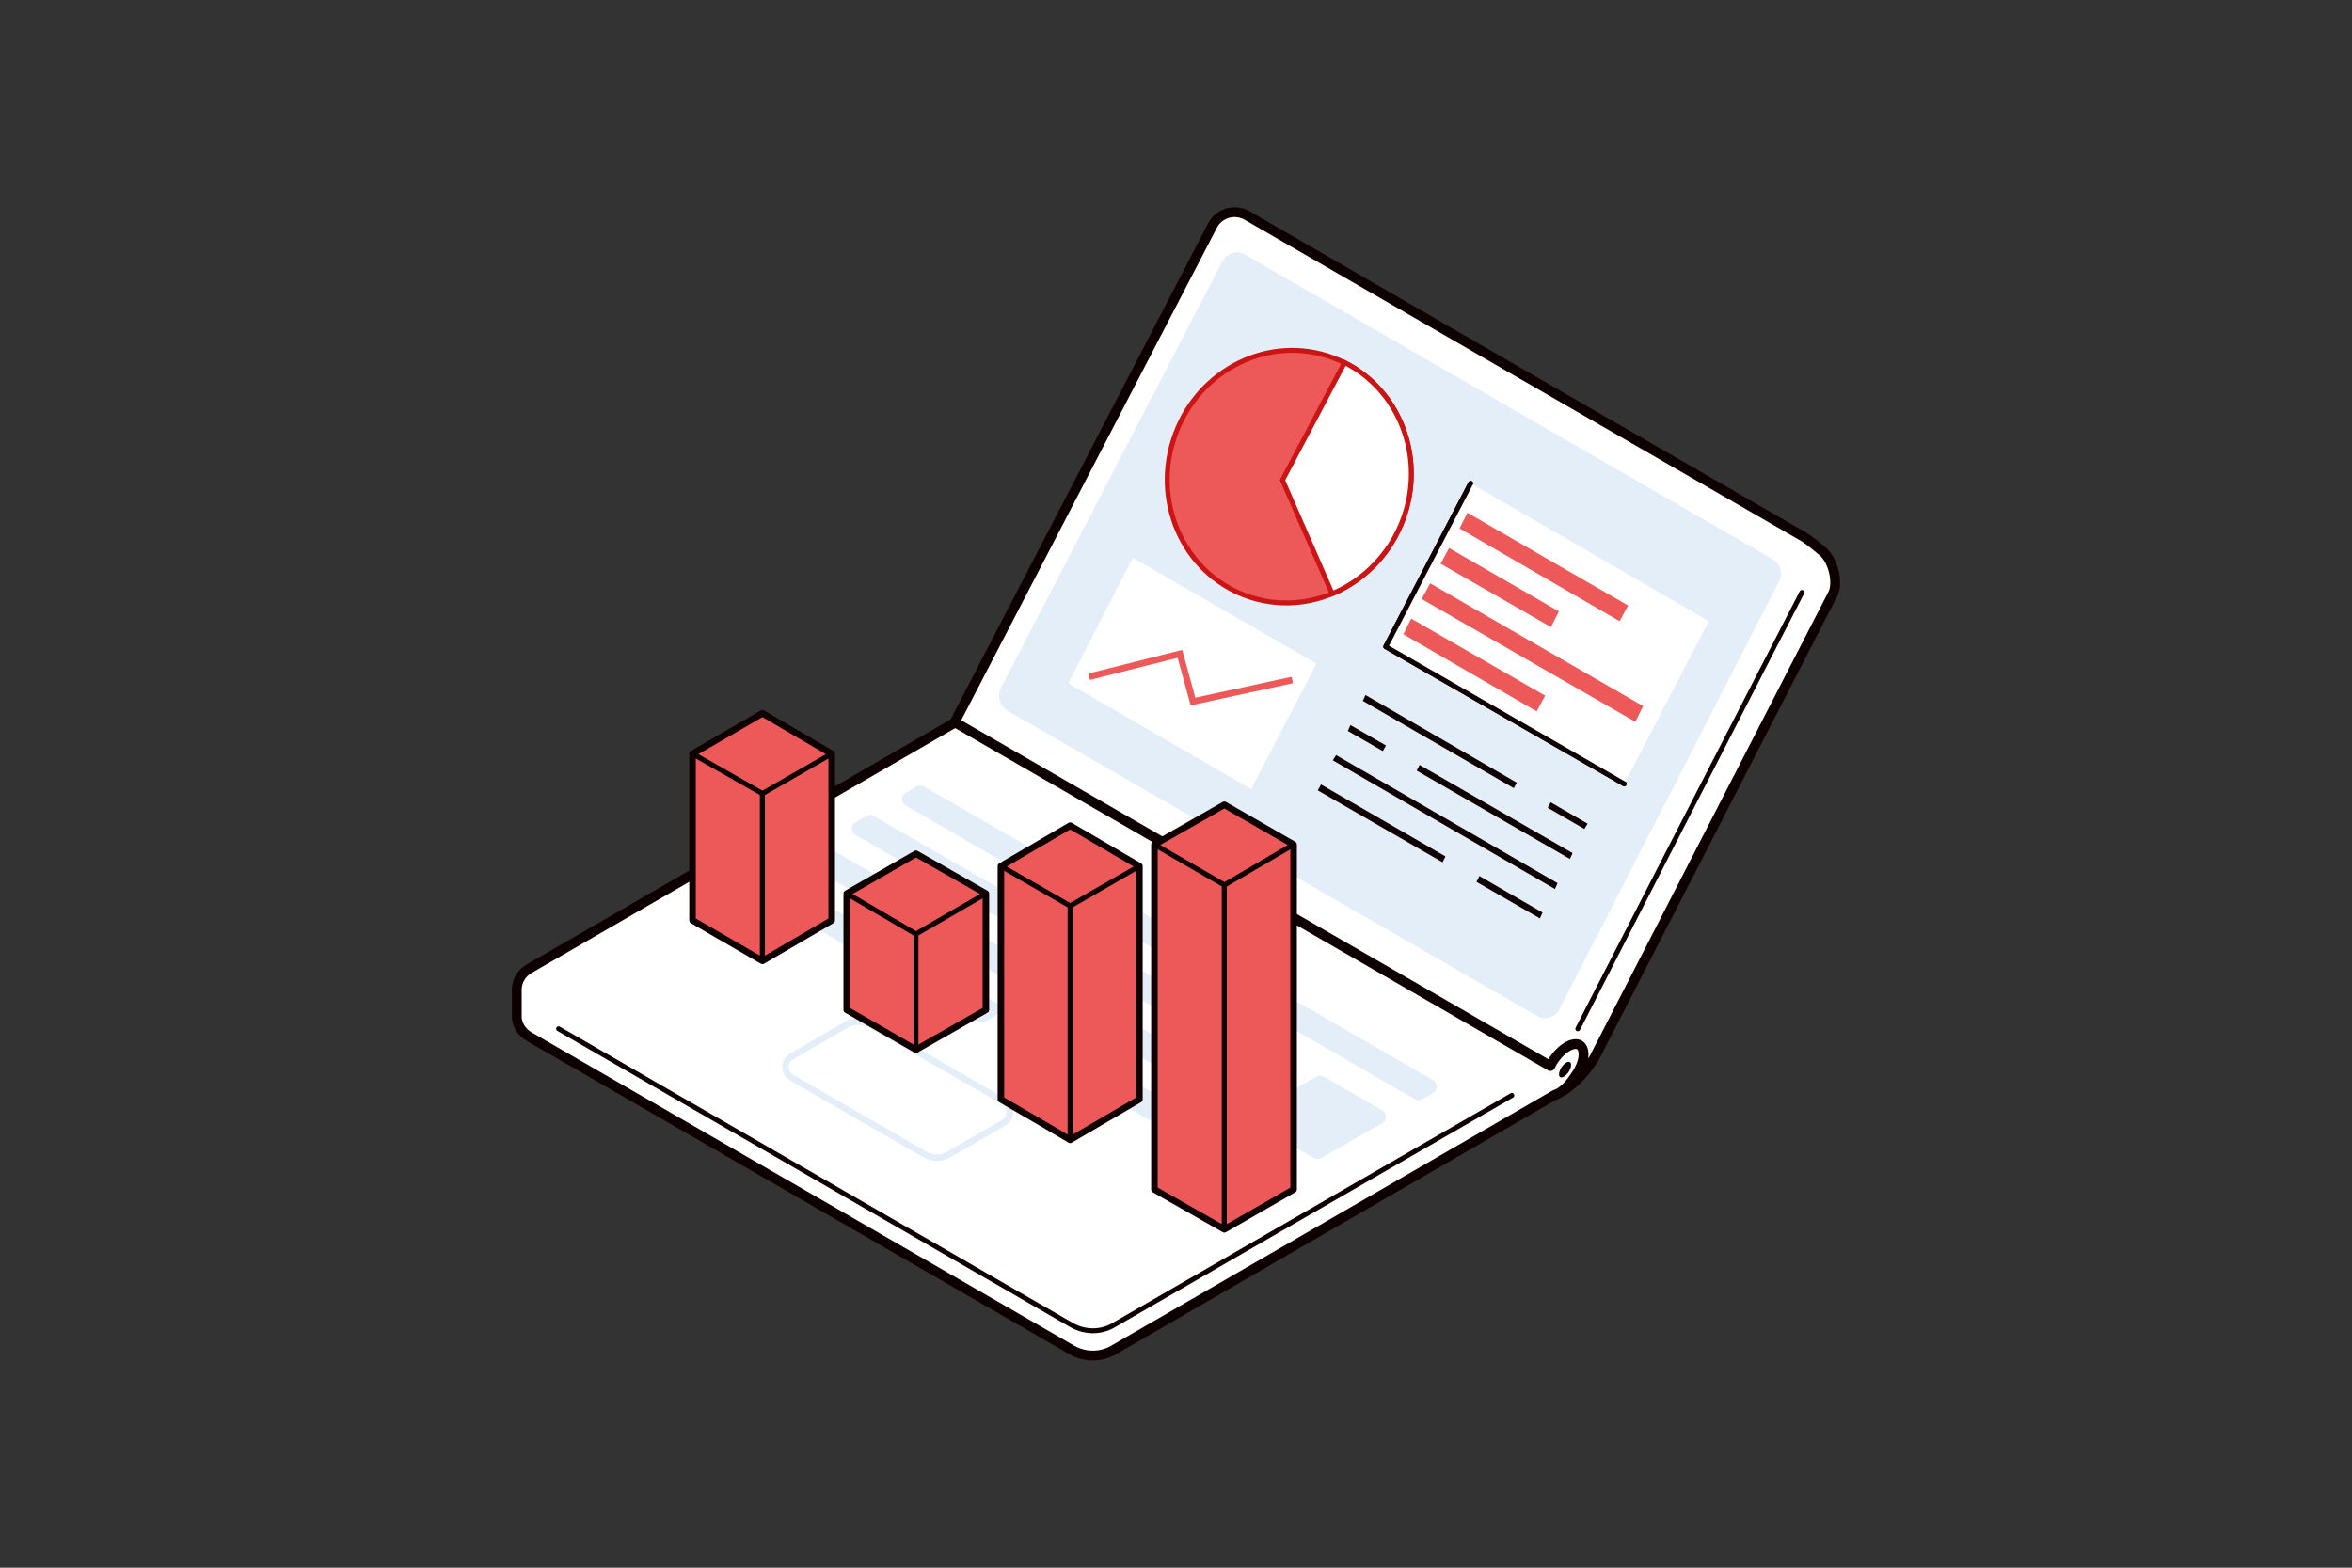
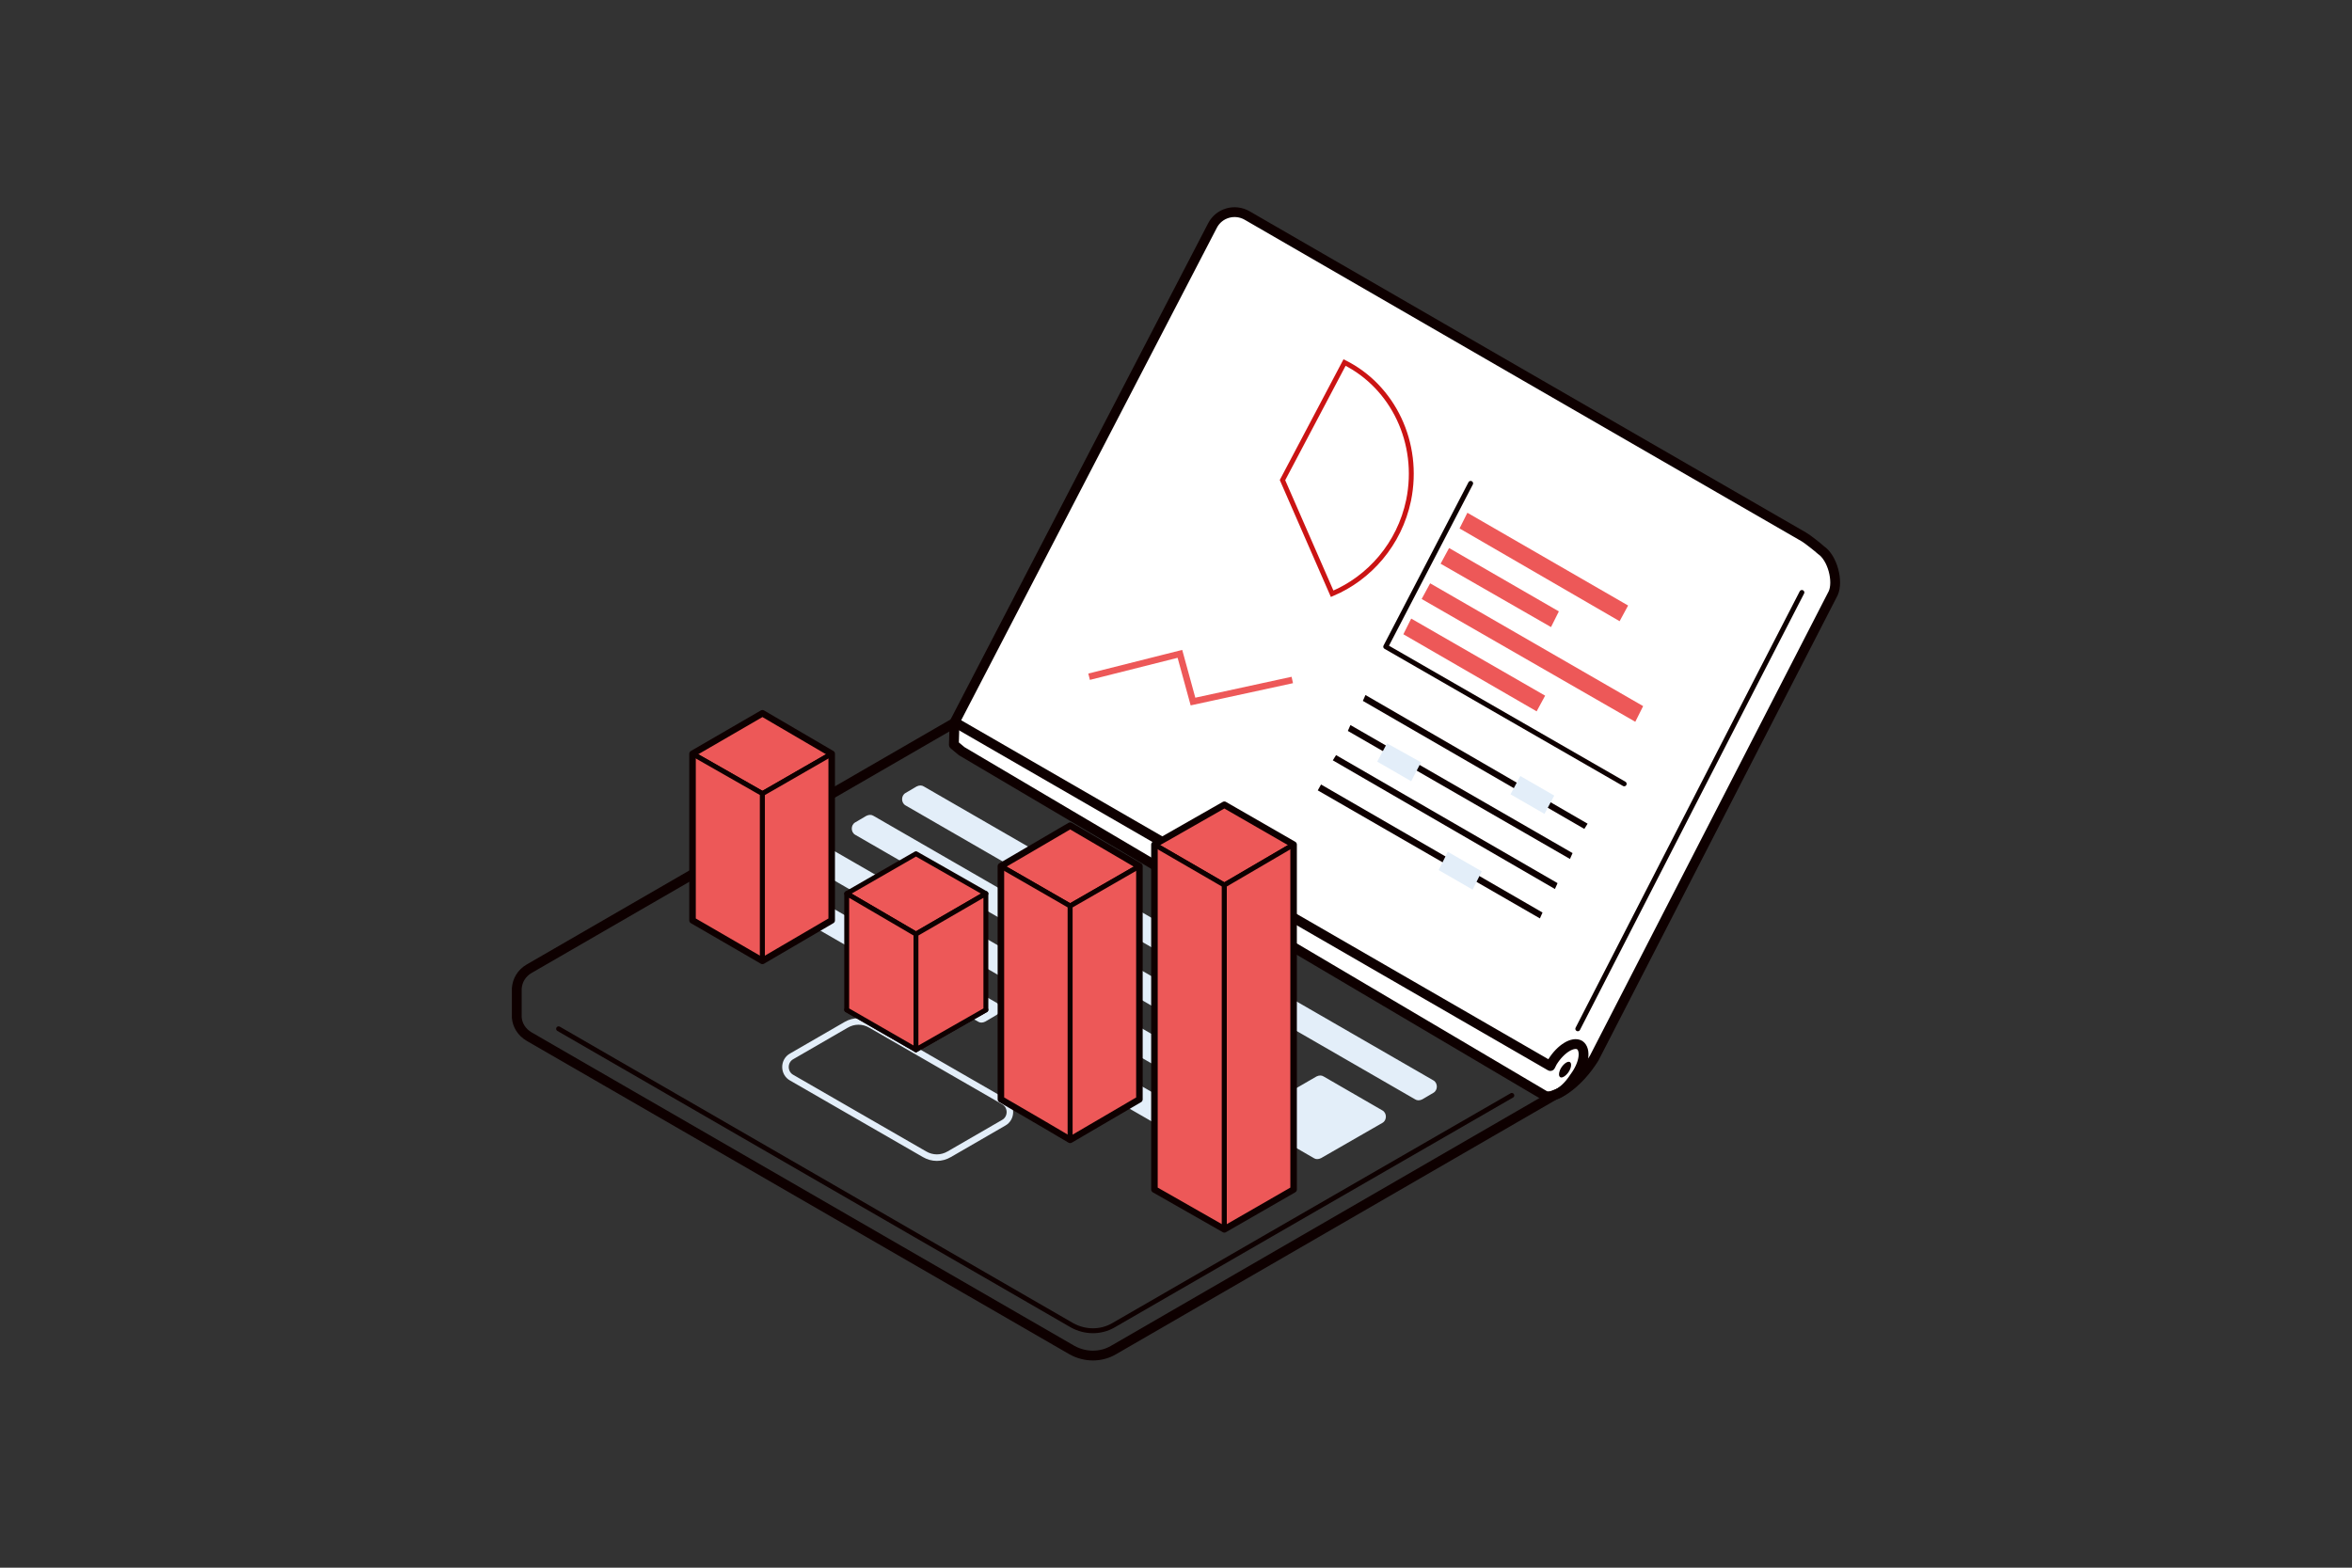
<svg xmlns="http://www.w3.org/2000/svg" version="1.1" id="_レイヤー_2" x="0px" y="0px" viewBox="0 0 360 240" style="enable-background:new 0 0 360 240;" xml:space="preserve">
  <rect x="0" y="0" width="360" height="240" fill="#333333" stroke="none" />
  <style type="text/css">
	.st0{fill:#FFFFFF;stroke:#0E0000;stroke-width:1.5;stroke-linecap:round;stroke-linejoin:round;stroke-miterlimit:10;}
	.st1{fill:none;stroke:#0E0000;stroke-width:0.75;stroke-linecap:round;stroke-linejoin:round;stroke-miterlimit:10;}
	.st2{fill:#E3EEF9;}
	.st3{fill:#FFFFFF;}
	.st4{fill:none;stroke:#0E0000;stroke-width:1.5;stroke-linecap:round;stroke-linejoin:round;stroke-miterlimit:10;}
	.st5{fill:none;stroke:#E3EEF9;stroke-miterlimit:10;}
	.st6{fill:#0E0000;}
	.st7{fill:#ED5858;stroke:#0E0000;stroke-width:0.75;stroke-linecap:round;stroke-linejoin:round;stroke-miterlimit:10;}
	.st8{fill:none;stroke:#0E0000;stroke-linecap:round;stroke-linejoin:round;stroke-miterlimit:10;}
	.st9{fill:#ED5858;stroke:#CB1414;stroke-width:0.75;stroke-miterlimit:10;}
	.st10{fill:#FFFFFF;stroke:#CB1414;stroke-width:0.75;stroke-miterlimit:10;}
	.st11{fill:#ED5858;}
	.st12{fill:none;stroke:#ED5858;stroke-miterlimit:10;}
</style>
  <g>
    <g>
      <g>
        <g>
          <path class="st0" d="M278.7,84.2c-0.3-0.3-2.2-1.8-2.6-2c-14.4-8.3-70.7-40.8-85.2-49.2c-1.9-1.1-4.3-0.4-5.3,1.5l-39.5,76.1      L146,114l1.2,1l89.2,52.7c1.3,0.7,5-1.5,7.6-5.7l36.6-71.2C281.4,89,280.5,85.4,278.7,84.2z" />
          <path class="st1" d="M241.5,157.5c5.9-11.5,28.2-55,34.3-66.8" />
-           <path class="st2" d="M153.2,105.3L187.1,40c0.7-1.3,2.3-1.8,3.5-1l80.7,46.6c1.2,0.7,1.6,2.2,1,3.4l-33.6,65.5      c-0.7,1.3-2.3,1.8-3.5,1l-81-46.7C153,108,152.6,106.5,153.2,105.3z" />
        </g>
        <g>
          <g>
-             <path class="st3" d="M241.8,160c-1-0.6-2.9,0.5-4.2,2.6c-0.1,0.2-0.2,0.4-0.3,0.6l-91.1-52.6L81,148.3c-1.2,0.7-1.8,1.8-1.9,3       l0,4.5c0.1,1.1,0.7,2.2,1.9,2.9l83.1,48c2,1.1,4.4,1.1,6.3,0l67.6-39.1c1-0.3,2.1-1.3,3-2.7C242.5,162.9,242.8,160.7,241.8,160       z" />
-           </g>
+             </g>
          <g>
            <path class="st4" d="M241.8,160c-1-0.6-2.9,0.5-4.2,2.6c-0.1,0.2-0.2,0.4-0.3,0.6l-91.1-52.6L81,148.3c-1.2,0.7-1.8,1.8-1.9,3       l0,4.5c0.1,1.1,0.7,2.2,1.9,2.9l83.1,48c2,1.1,4.4,1.1,6.3,0l67.6-39.1c1-0.3,2.1-1.3,3-2.7C242.5,162.9,242.8,160.7,241.8,160       z" />
          </g>
        </g>
        <path class="st1" d="M85.5,157.5c17.3,10,78.6,45.4,78.6,45.4c2,1.1,4.4,1.1,6.3,0c0,0,43.8-25.3,61-35.2" />
-         <path class="st2" d="M115.4,136.6l34.3,19.8c0.3,0.2,0.7,0.2,1.1,0l1.7-1c0.7-0.4,0.7-1.5,0-1.9l-34.3-19.8     c-0.3-0.2-0.7-0.2-1.1,0l-1.7,1C114.7,135.1,114.7,136.2,115.4,136.6z M189.8,166.1L126,129.3c-0.3-0.2-0.7-0.2-1.1,0l-1.7,1     c-0.7,0.4-0.7,1.5,0,1.9L187,169c0.3,0.2,0.7,0.2,1.1,0l1.7-1C190.5,167.6,190.5,166.5,189.8,166.1z M197.5,161.7l-63.8-36.8     c-0.3-0.2-0.7-0.2-1.1,0l-1.7,1c-0.7,0.4-0.7,1.5,0,1.9l63.8,36.8c0.3,0.2,0.7,0.2,1.1,0l1.7-1     C198.2,163.1,198.2,162.1,197.5,161.7z M156,160l37.5,21.6c0.3,0.2,0.7,0.2,1.1,0l1.7-1c0.7-0.4,0.7-1.5,0-1.9l-37.5-21.6     c-0.3-0.2-0.7-0.2-1.1,0l-1.7,1C155.2,158.5,155.2,159.6,156,160z M140.3,120.4l-1.7,1c-0.7,0.4-0.7,1.5,0,1.9l78,45     c0.3,0.2,0.7,0.2,1.1,0l1.7-1c0.7-0.4,0.7-1.5,0-1.9l-78-45C141.1,120.2,140.7,120.2,140.3,120.4z M197.8,168.8L197.8,168.8     c0.7,0.4,0.7,1.5,0,1.9l-2.4,1.4c-0.7,0.4-0.7,1.5,0,1.9l5.7,3.3c0.3,0.2,0.7,0.2,1.1,0l9.4-5.4c0.7-0.4,0.7-1.5,0-1.9l-9-5.2     c-0.3-0.2-0.7-0.2-1.1,0l-3.8,2.2C197.1,167.3,197.1,168.3,197.8,168.8z" />
+         <path class="st2" d="M115.4,136.6l34.3,19.8c0.3,0.2,0.7,0.2,1.1,0l1.7-1c0.7-0.4,0.7-1.5,0-1.9l-34.3-19.8     c-0.3-0.2-0.7-0.2-1.1,0l-1.7,1C114.7,135.1,114.7,136.2,115.4,136.6z M189.8,166.1L126,129.3c-0.3-0.2-0.7-0.2-1.1,0l-1.7,1     c-0.7,0.4-0.7,1.5,0,1.9L187,169c0.3,0.2,0.7,0.2,1.1,0l1.7-1C190.5,167.6,190.5,166.5,189.8,166.1z M197.5,161.7l-63.8-36.8     c-0.3-0.2-0.7-0.2-1.1,0l-1.7,1c-0.7,0.4-0.7,1.5,0,1.9l63.8,36.8c0.3,0.2,0.7,0.2,1.1,0l1.7-1     C198.2,163.1,198.2,162.1,197.5,161.7z M156,160l37.5,21.6c0.3,0.2,0.7,0.2,1.1,0l1.7-1c0.7-0.4,0.7-1.5,0-1.9l-37.5-21.6     c-0.3-0.2-0.7-0.2-1.1,0l-1.7,1C155.2,158.5,155.2,159.6,156,160z M140.3,120.4l-1.7,1c-0.7,0.4-0.7,1.5,0,1.9l78,45     c0.3,0.2,0.7,0.2,1.1,0l1.7-1c0.7-0.4,0.7-1.5,0-1.9l-78-45C141.1,120.2,140.7,120.2,140.3,120.4z M197.8,168.8L197.8,168.8     c0.7,0.4,0.7,1.5,0,1.9l-2.4,1.4c-0.7,0.4-0.7,1.5,0,1.9l5.7,3.3c0.3,0.2,0.7,0.2,1.1,0l9.4-5.4c0.7-0.4,0.7-1.5,0-1.9l-9-5.2     c-0.3-0.2-0.7-0.2-1.1,0l-3.8,2.2z" />
        <path class="st5" d="M141.5,176.7L121.2,165c-1.3-0.7-1.3-2.6,0-3.3l8.3-4.8c1.2-0.7,2.6-0.7,3.8,0l20.3,11.7     c1.3,0.7,1.3,2.6,0,3.3l-8.3,4.8C144.1,177.4,142.7,177.4,141.5,176.7z" />
        <path class="st6" d="M240.3,162.6c-0.3-0.2-0.9,0.2-1.3,0.8c-0.4,0.6-0.5,1.3-0.2,1.5c0.3,0.2,0.9-0.2,1.3-0.8     C240.5,163.5,240.6,162.8,240.3,162.6z" />
      </g>
    </g>
    <g>
      <g>
        <g>
          <polygon class="st7" points="116.7,147.1 106,140.9 116.7,134.8 127.3,140.9     " />
          <polygon class="st7" points="116.7,121.5 106,115.4 116.7,109.2 127.3,115.4     " />
          <polygon class="st7" points="116.7,121.5 116.7,147.1 106,140.9 106,115.4     " />
          <polygon class="st7" points="127.3,115.4 127.3,140.9 116.7,147.1 116.7,121.5     " />
        </g>
        <g>
          <polygon class="st7" points="140.2,160.7 129.6,154.6 140.2,148.4 150.9,154.6     " />
          <polygon class="st7" points="140.2,143 129.6,136.8 140.2,130.7 150.9,136.8     " />
          <polygon class="st7" points="140.2,143 140.2,160.7 129.6,154.6 129.6,136.8     " />
          <polygon class="st7" points="150.9,136.8 150.9,154.6 140.2,160.7 140.2,143     " />
        </g>
        <g>
          <polygon class="st7" points="163.8,174.5 153.2,168.3 163.8,162.2 174.4,168.3     " />
          <polygon class="st7" points="163.8,138.7 153.2,132.6 163.8,126.4 174.4,132.6     " />
          <polygon class="st7" points="163.8,138.7 163.8,174.5 153.2,168.3 153.2,132.6     " />
          <polygon class="st7" points="174.4,132.6 174.4,168.3 163.8,174.5 163.8,138.7     " />
        </g>
        <g>
          <polygon class="st7" points="176.7,182.1 176.7,182.1 176.7,182.1     " />
          <polygon class="st7" points="176.7,144.5 176.7,144.5 176.7,144.5     " />
          <polygon class="st7" points="187.4,135.5 198,129.3 187.4,123.2 176.7,129.3 176.7,129.3 176.7,129.3     " />
          <polygon class="st7" points="176.7,129.3 176.7,182.1 187.4,188.2 187.4,135.5     " />
          <g>
            <polygon class="st7" points="176.7,166.9 176.7,166.9 176.7,166.9      " />
            <polygon class="st7" points="187.4,135.5 187.4,188.2 198,182.1 198,129.3      " />
          </g>
        </g>
      </g>
    </g>
    <g>
      <g>
        <polygon class="st8" points="106,115.4 106,115.4 106,140.9 106,140.9 106,140.9 106,140.9 116.7,147.1 127.3,140.9 127.3,115.4      116.7,109.2    " />
-         <polygon class="st8" points="129.6,136.8 129.6,154.6 140.2,160.7 150.9,154.6 150.9,136.8 140.2,130.7    " />
        <polygon class="st8" points="153.2,132.6 153.2,168.3 159.9,172.2 163.8,174.5 163.8,174.5 163.8,174.5 174.4,168.3 174.4,132.6      174.4,132.6 163.8,126.4    " />
        <polygon class="st8" points="187.4,123.2 176.7,129.3 176.7,129.3 176.7,144.5 176.7,144.5 176.7,144.5 176.7,166.9 176.7,166.9      176.7,166.9 176.7,182.1 176.7,182.1 176.7,182.1 187.4,188.2 198,182.1 198,129.3    " />
      </g>
      <polygon class="st6" points="242.5,126.9 243,126.1 209,106.4 208.6,107.3   " />
      <polygon class="st6" points="240.3,131.5 240.7,130.6 206.7,111 206.3,111.9   " />
      <polygon class="st6" points="238,136.1 238.4,135.2 204.5,115.6 204,116.4   " />
      <polygon class="st6" points="235.7,140.6 236.1,139.7 202.2,120.1 201.7,121   " />
      <g>
-         <ellipse transform="matrix(0.3 -0.954 0.954 0.3 68.595 239.325)" class="st9" cx="197.3" cy="72.9" rx="19.4" ry="18.6" />
        <path class="st10" d="M205.8,55.5l-9.5,18l7.6,17.4c5.7-2.4,10.3-7.6,11.7-14.3C217.4,67.8,213.2,59.2,205.8,55.5z" />
      </g>
      <polygon class="st3" points="261.5,95.1 225.1,74 212.1,99 248.6,120   " />
-       <polyline class="st1" points="225.1,74 212.1,99 248.6,120   " />
      <polygon class="st3" points="261.5,95.1 225.1,74 212.1,99 248.6,120   " />
      <polyline class="st1" points="225.1,74 212.1,99 248.6,120   " />
      <polygon class="st2" points="237.9,121.8 232.7,118.8 231.2,121.6 236.4,124.6   " />
      <polygon class="st2" points="217.5,116.7 212.3,113.8 210.8,116.6 216,119.6   " />
      <polygon class="st11" points="250.3,110.5 251.5,108.1 218.9,89.3 217.6,91.7   " />
      <polygon class="st11" points="238.6,93.6 221.8,83.9 220.5,86.3 237.4,96   " />
      <polygon class="st11" points="249.2,92.7 224.6,78.5 223.4,80.9 247.9,95.1   " />
      <polygon class="st11" points="236.5,106.5 216,94.7 214.8,97.1 235.2,108.9   " />
      <polygon class="st3" points="201.5,101.6 173.4,85.4 163.5,104.6 191.5,120.8   " />
      <polyline class="st12" points="166.7,103.6 180.6,100.1 182.6,107.4 197.8,104.1   " />
      <polygon class="st2" points="226.8,133.4 221.6,130.4 220.2,133.2 225.4,136.2   " />
    </g>
  </g>
</svg>